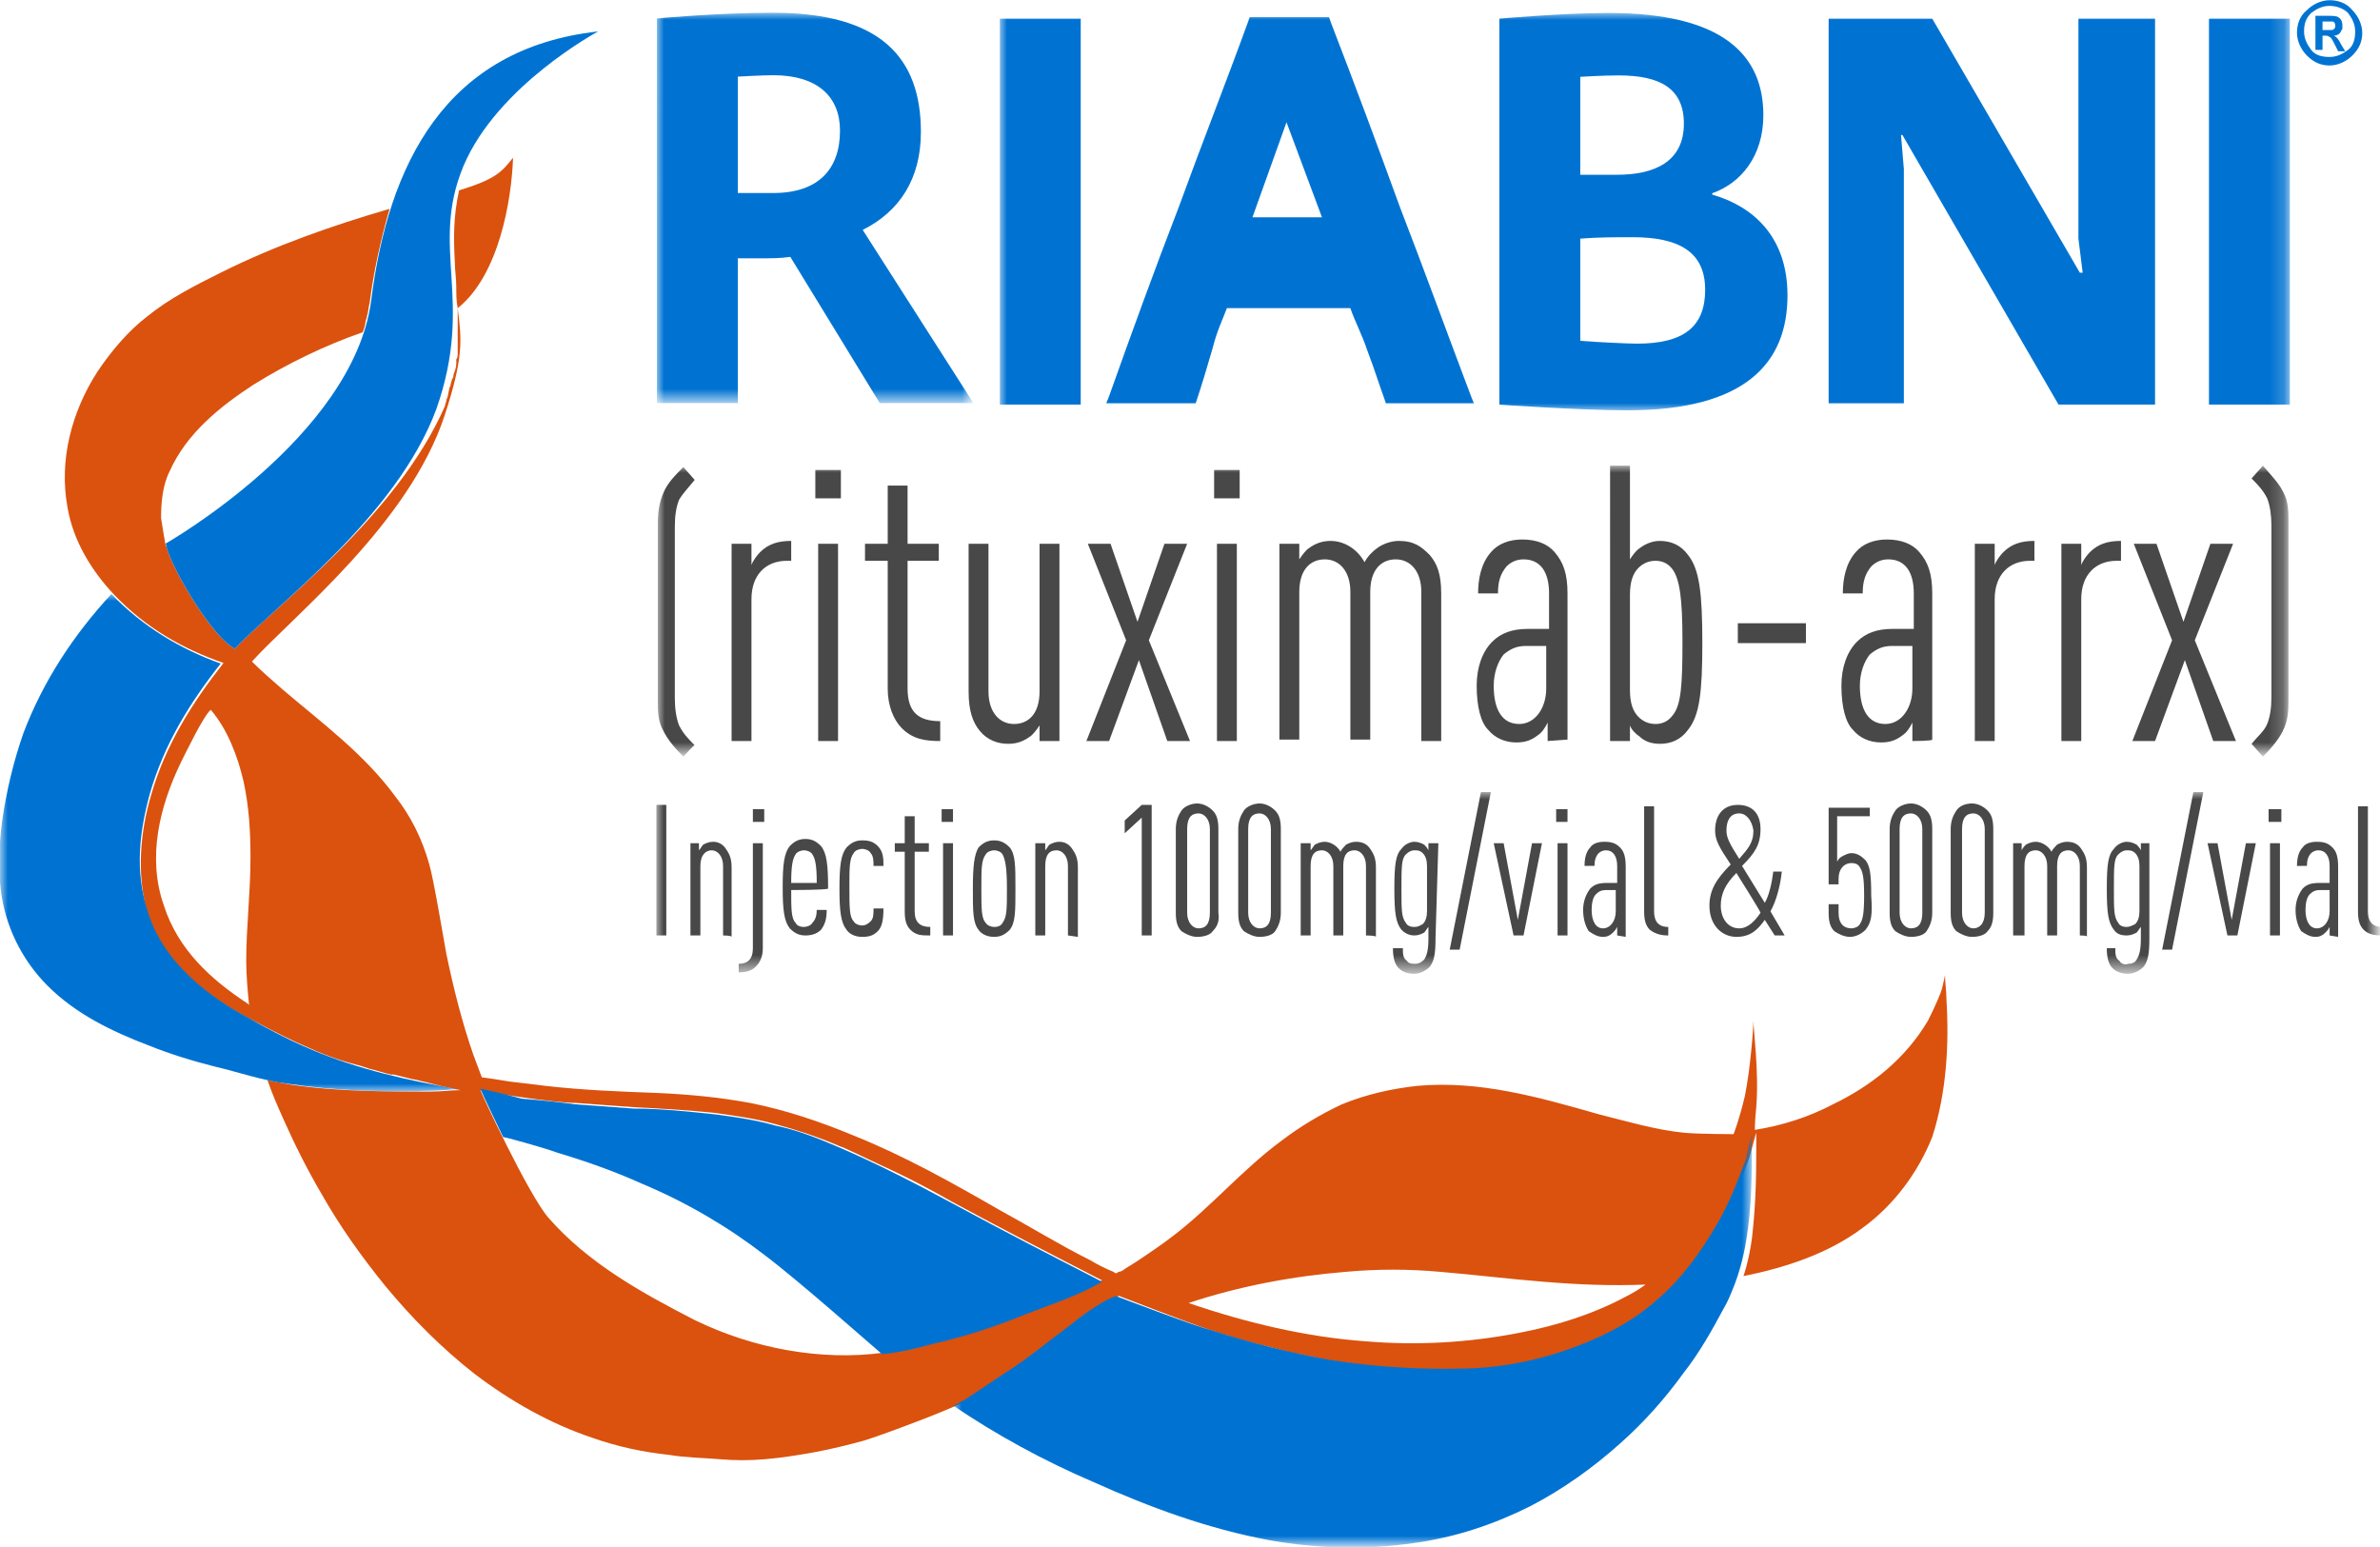
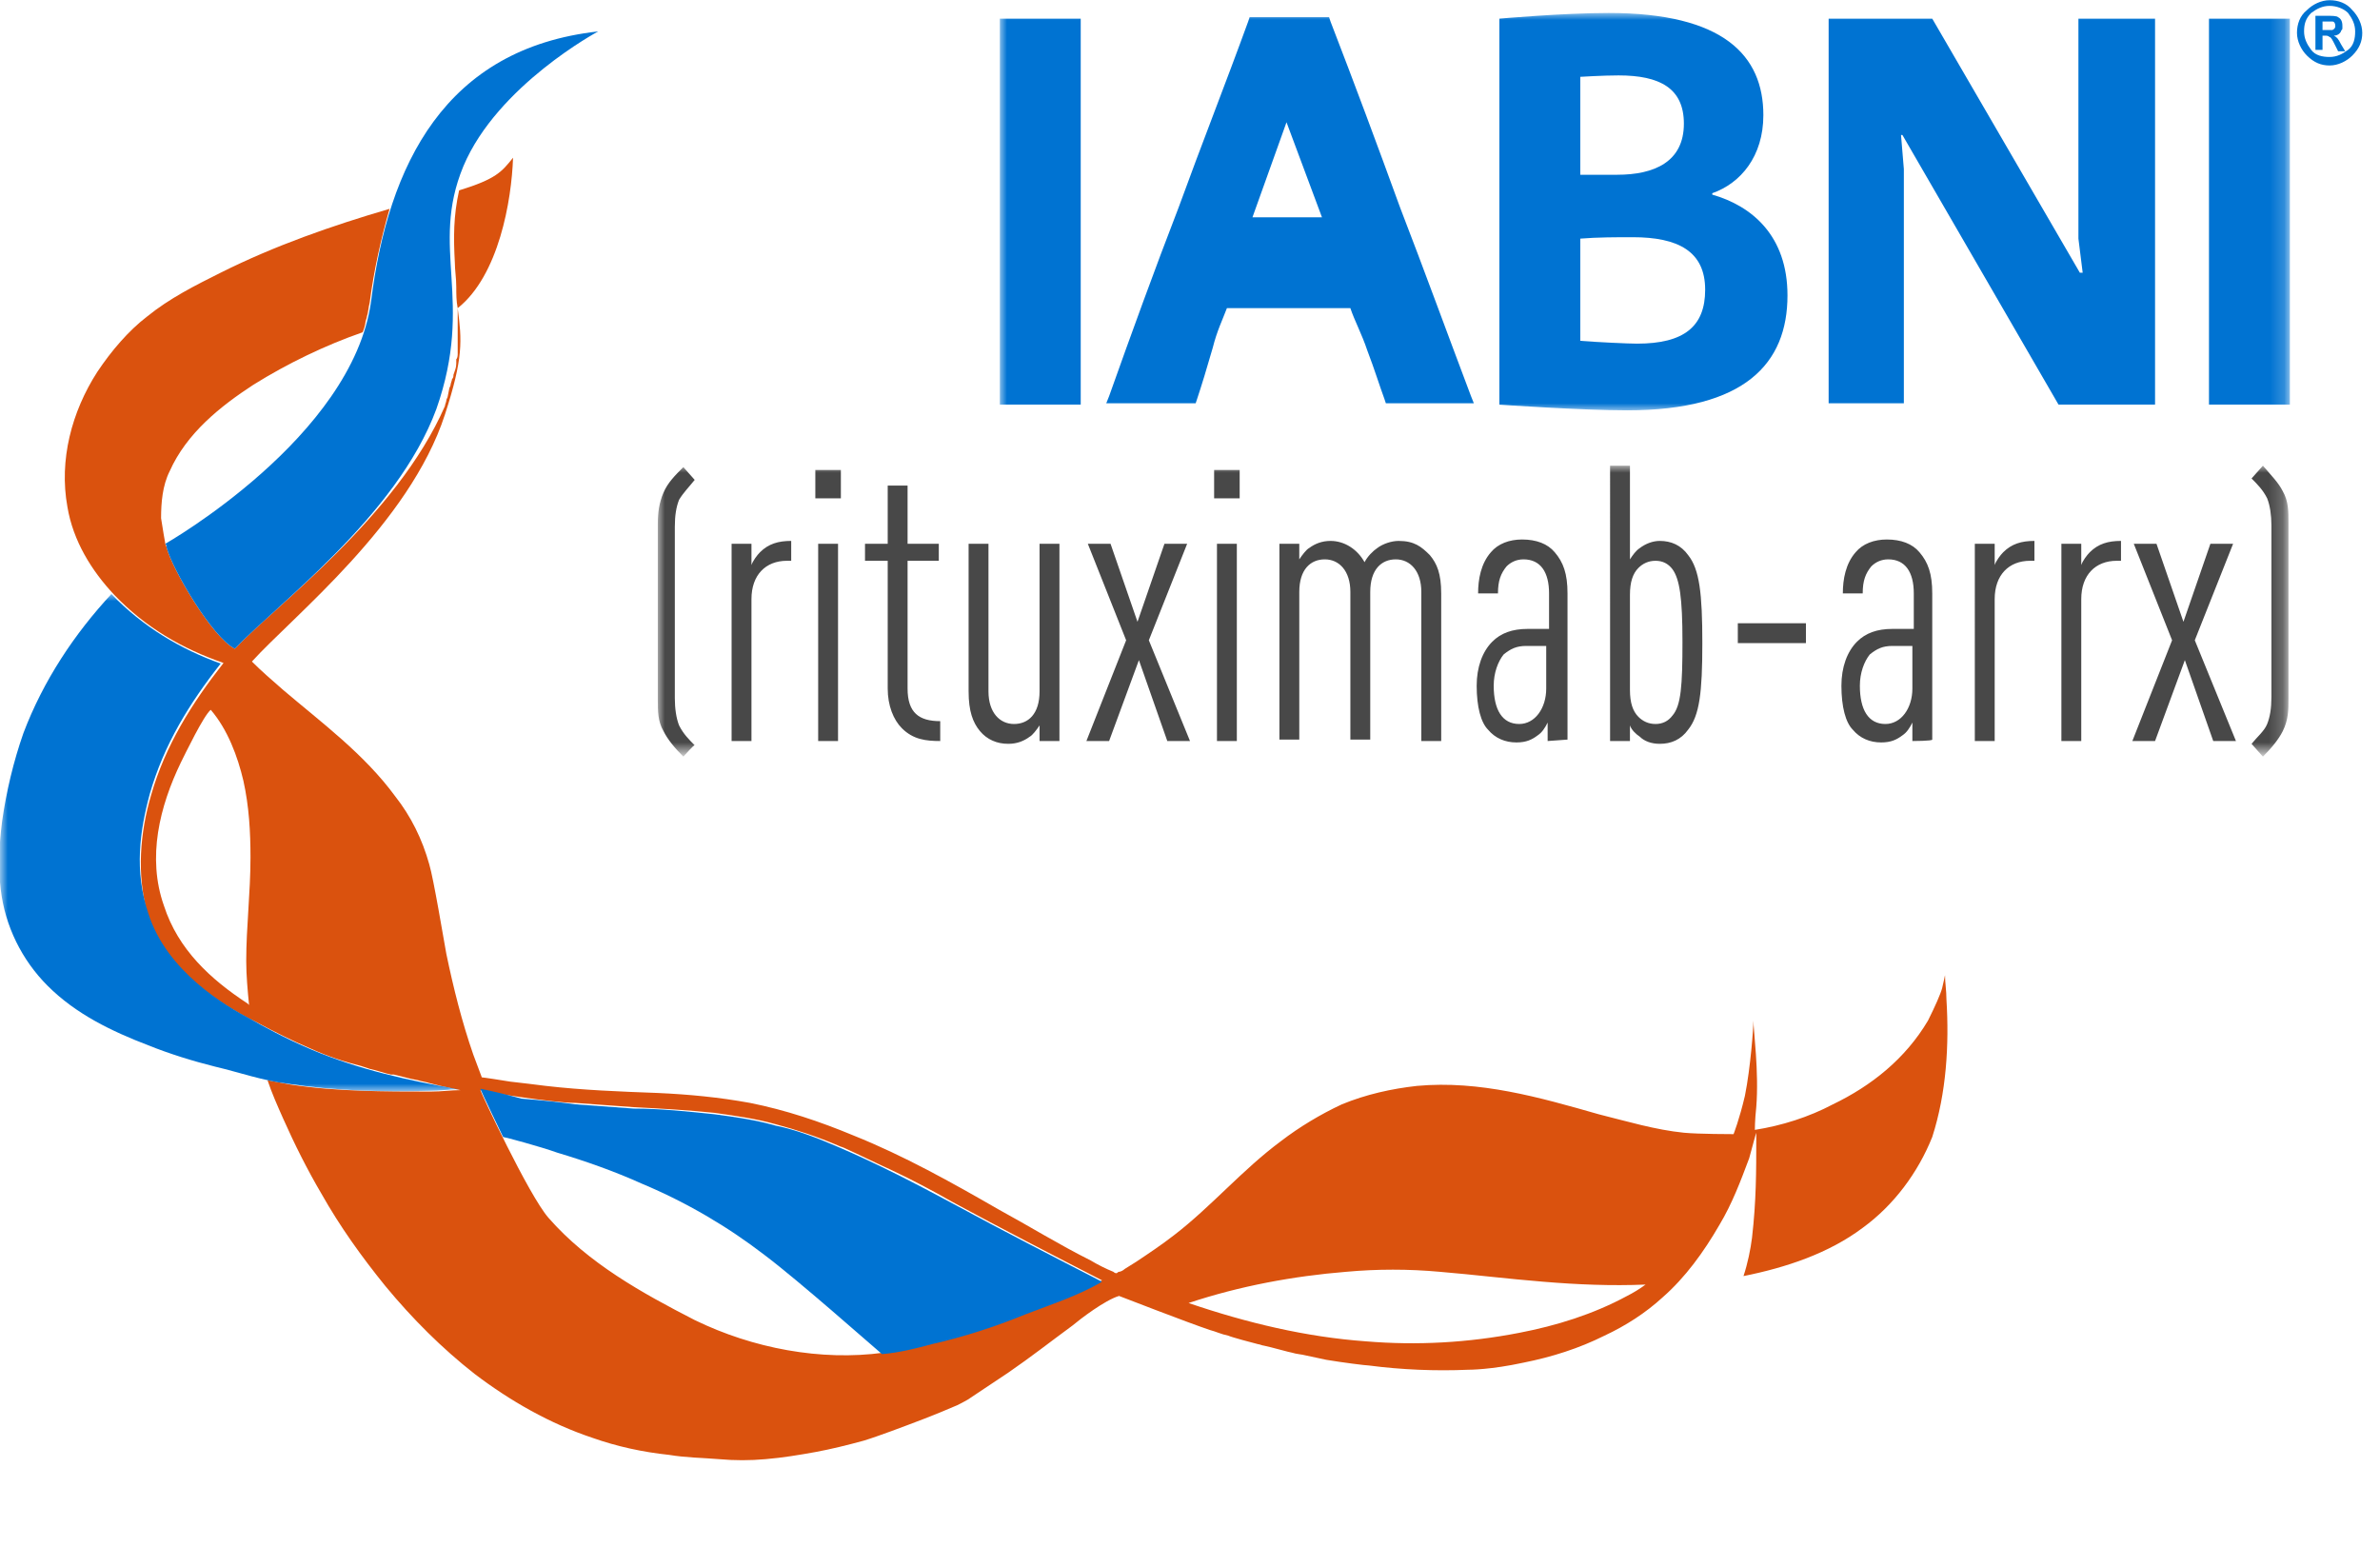
<svg xmlns="http://www.w3.org/2000/svg" version="1.1" id="Layer_1" x="0px" y="0px" viewBox="0 0 167.7 109" style="enable-background:new 0 0 167.7 109;" xml:space="preserve">
  <style type="text/css">
	.st0{fill-rule:evenodd;clip-rule:evenodd;fill:#DA520E;}
	.st1{filter:url(#Adobe_OpacityMaskFilter);}
	.st2{fill-rule:evenodd;clip-rule:evenodd;fill:#FFFFFF;}
	.st3{mask:url(#b_00000033346471998125439060000001641020967875285395_);fill-rule:evenodd;clip-rule:evenodd;fill:#0073D2;}
	.st4{filter:url(#Adobe_OpacityMaskFilter_00000008112155762105774130000009561441521676897670_);}
	.st5{mask:url(#d_00000090274220955659956140000008580386295988323750_);fill-rule:evenodd;clip-rule:evenodd;fill:#0073D2;}
	.st6{fill-rule:evenodd;clip-rule:evenodd;fill:#0073D2;}
	.st7{filter:url(#Adobe_OpacityMaskFilter_00000086663493647077988500000004318726967588129942_);}
	.st8{mask:url(#f_00000036215132972772652370000005581914914553928603_);fill-rule:evenodd;clip-rule:evenodd;fill:#0073D2;}
	.st9{filter:url(#Adobe_OpacityMaskFilter_00000142897006848654743470000010202906107544636082_);}
	.st10{mask:url(#h_00000001656798431070313890000000895521910632862608_);fill-rule:evenodd;clip-rule:evenodd;fill:#0073D2;}
	.st11{filter:url(#Adobe_OpacityMaskFilter_00000057128312604232203500000011010991085412749476_);}
	.st12{mask:url(#h_00000146465690331510949400000004386117064797417112_);fill-rule:evenodd;clip-rule:evenodd;fill:#484848;}
	.st13{filter:url(#Adobe_OpacityMaskFilter_00000119825942275824115150000015976433180282377890_);}
	.st14{mask:url(#h_00000180350742157621808200000013837396435626524548_);fill-rule:evenodd;clip-rule:evenodd;fill:#484848;}
	.st15{fill:#0073D2;}
</style>
  <g transform="translate(5.85 3.714)">
    <path class="st0" d="M131.3,66.7c0-0.6-0.1-1.2-0.1-1.7c0,0-0.1,0.5-0.2,0.9c-0.1,0.4-0.5,1.3-1,2.3c-1.6,2.7-4,4.6-6.7,5.9   c-1.7,0.9-3.6,1.5-5.5,1.8c0,0,0-0.7,0.1-1.6c0.2-2.5-0.2-5.4-0.2-6.1c0,0.5-0.2,3.3-0.6,5.3c-0.4,1.7-0.8,2.7-0.8,2.7   c0,0-2.5,0-3.5-0.1c-2-0.2-4-0.8-6-1.3c-4.2-1.2-8.4-2.4-12.8-2c-1.8,0.2-3.6,0.6-5.3,1.3c-1.5,0.7-3,1.6-4.3,2.6   c-2.7,2-4.9,4.6-7.5,6.6c-0.9,0.7-1.8,1.3-2.7,1.9c-0.3,0.2-0.5,0.3-0.8,0.5c-0.1,0.1-0.3,0.2-0.4,0.2c-0.1,0-0.1,0.1-0.2,0.1   c-0.1,0-0.2-0.1-0.2-0.1c-0.5-0.2-1.1-0.5-1.6-0.8c-2.2-1.1-4.3-2.4-6.5-3.6c-3.3-1.9-6.7-3.8-10.2-5.2c-2.4-1-4.8-1.8-7.3-2.3   c-2.2-0.4-4.3-0.6-6.5-0.7c-2.7-0.1-5.3-0.2-7.9-0.5c-0.8-0.1-1.6-0.2-2.5-0.3c-0.6-0.1-1.9-0.3-2-0.3c-0.2-0.5-0.4-1.1-0.6-1.6   c-0.8-2.3-1.4-4.7-1.9-7.1c-0.2-1.1-0.9-5.3-1.2-6.3c-0.5-1.8-1.3-3.4-2.4-4.8c-2.2-3-5.2-5.2-7.9-7.5c-0.8-0.7-1.5-1.3-2.2-2   c2.9-3.2,11.1-9.7,13.6-17.4c1.3-4,1.2-5.2,0.9-7.5c2.9-2.3,3.8-7.6,3.9-10.6c-0.8,1-1.2,1.5-3.8,2.3l0,0c-0.4,1.8-0.4,3.3-0.3,5.1   c0,0.5,0.1,1.1,0.1,1.7c0,0.5,0,1,0.1,1.5v0.6l0,0c0,0,0,0.1,0,0.1c0,0.1,0,0.2,0,0.3c0,0.2,0,0.3,0,0.5c0,0.1,0,0.2,0,0.4   c0,0.1,0,0.2,0,0.3l0,0.3c0,0.1,0,0.2,0,0.4c0,0.1,0,0.2,0,0.3c0,0.1,0,0.3-0.1,0.4l0,0.3c0,0.3-0.1,0.5-0.2,0.8   c0,0.1,0,0.2-0.1,0.3c0,0.1-0.1,0.3-0.1,0.4c0,0.1-0.1,0.2-0.1,0.3l-0.1,0.5c0,0.1-0.1,0.2-0.1,0.3c0,0.1-0.1,0.3-0.1,0.4   C22.1,32.7,13.5,39,10.7,42l0,0c-1.6-0.8-4.4-5.6-4.8-7.1c0-0.1-0.1-0.2-0.1-0.3c0,0-0.2-1.1-0.3-1.8c0-1.1,0.1-2.3,0.6-3.3   c1.2-2.7,3.6-4.6,5.9-6.1c2.4-1.5,5.1-2.8,7.7-3.7c0.1-0.2,0.2-0.6,0.2-0.7c0-0.1,0.1-0.3,0.1-0.4c0.1-0.3,0.1-0.6,0.2-1   c0.3-2.3,0.8-4.5,1.4-6.6v0c-4.1,1.2-8.1,2.6-11.9,4.5c-1.8,0.9-3.6,1.8-5.2,3.1C3.2,19.6,2,21,1,22.5c-1.8,2.8-2.7,6.2-2.1,9.5   c0.4,2.4,1.7,4.5,3.3,6.2c2.2,2.3,4.8,3.8,7.7,4.8c0,0,0,0,0,0l0,0c-2.2,2.8-4.1,5.8-5.1,9.3C4,55,3.8,57.9,4.5,60.5   c1,3.5,4.1,5.9,7.1,7.5l0.6,0.3c1.3,0.7,2.5,1.3,3.9,1.9c1.1,0.5,2.3,0.9,3.5,1.2l0.6,0.2c0.5,0.1,1,0.3,1.5,0.4l0.2,0   c0.4,0.1,0.8,0.2,1.2,0.3l0.5,0.1c0.3,0.1,0.5,0.1,0.8,0.2l0.8,0.2c0.5,0.1,0.9,0.2,1.4,0.3c-0.7,0-1.3,0.1-2.1,0.1   c-3.2,0-6.7,0-9.9-0.5c-0.5-0.1-1.1-0.2-1.6-0.3c0.3,0.9,0.7,1.8,1.1,2.7c0.8,1.8,1.7,3.6,2.7,5.3c1.3,2.3,2.8,4.4,4.5,6.5   c1.9,2.3,4,4.4,6.3,6.2c2.5,1.9,5.3,3.5,8.3,4.5c1.7,0.6,3.5,1,5.4,1.2c1.2,0.2,2.3,0.2,3.5,0.3c1.1,0.1,2.2,0.1,3.3,0   c1.2-0.1,2.4-0.3,3.5-0.5c1.1-0.2,2.3-0.5,3.4-0.8c1-0.3,3.1-1.1,3.1-1.1s1.9-0.7,3.5-1.4c0,0,0.8-0.4,0.9-0.5   c0.3-0.2,2.1-1.4,2.7-1.8c1.6-1.1,3-2.2,4.5-3.3c0.6-0.5,2.3-1.8,3.3-2.1c0,0,4.9,1.9,6.4,2.4c0.4,0.1,0.8,0.3,1.3,0.4   c0.2,0.1,1.7,0.5,2.1,0.6c0.1,0,0.3,0.1,0.4,0.1c0.5,0.1,1.9,0.5,2,0.5c0.3,0.1,0.6,0.1,1,0.2c0.5,0.1,0.9,0.2,1.4,0.3   c1.2,0.2,2.8,0.4,3,0.4c2.3,0.3,4.7,0.4,7,0.3c0.1,0,1.6,0,3.9-0.5c2-0.4,3.9-1,5.7-1.9c1.5-0.7,2.9-1.6,4.1-2.7   c1.6-1.4,2.9-3.2,4-5.1c0.9-1.5,1.5-3.1,2.1-4.7l0.3-1.1c0.1-0.4,0.2-0.7,0.2-0.7c0,0.1,0,0.3,0,0.4c0,2.3,0,4.4-0.3,7   c-0.1,0.8-0.3,1.8-0.6,2.7c3-0.6,6-1.6,8.4-3.4c2.2-1.6,3.9-3.9,4.9-6.4C131.3,73.3,131.5,69.9,131.3,66.7 M11.5,64   c0,1,0.1,2.1,0.2,3.1L11.6,67c-2.6-1.7-4.9-3.8-5.9-6.9C4.5,56.7,5.4,53.1,6.9,50c0.3-0.6,1.6-3.3,2.1-3.7c1.2,1.4,1.9,3.3,2.3,5   c0.4,1.8,0.5,3.6,0.5,5.4C11.8,59.2,11.5,61.6,11.5,64 M66.4,88.8c-2.1,0.9-4.3,1.6-6.5,2.1c-1.2,0.2-2.4,0.6-3.5,0.7c0,0,0,0,0,0   c-4.4,0.6-9.2-0.3-13.3-2.3c-3.7-1.9-7.5-4-10.3-7.2c-1.4-1.6-4.8-8.9-4.8-9c0,0,1.4,0.3,2.9,0.5c1.4,0.2,3,0.4,3.8,0.4   c1.4,0.1,2.8,0.2,4.1,0.3c1.9,0.1,3.8,0.2,5.7,0.4c1.4,0.2,2.9,0.4,4.3,0.8c1.5,0.4,3,0.9,4.4,1.5c0.2,0.1,0.3,0.1,0.5,0.2   c1.1,0.5,2.1,1,3.2,1.5c1.5,0.7,3,1.5,4.4,2.3c3.5,1.9,7,3.7,10.5,5.5C70.4,87.4,68.2,88.1,66.4,88.8 M108.8,87.6   C108.8,87.6,108.8,87.6,108.8,87.6c-2.4,1.3-5,2.1-7.6,2.6c-3.6,0.7-7.2,0.9-10.8,0.6c-4.2-0.3-8.4-1.3-12.5-2.7   c3.6-1.2,7.4-1.9,11.1-2.2c2.2-0.2,4.4-0.2,6.6,0c2.4,0.2,4.8,0.5,7.3,0.7c2.4,0.2,4.8,0.3,7.2,0.2   C109.7,87.1,109.2,87.4,108.8,87.6" />
    <g transform="translate(66.789 79.311)">
      <defs>
        <filter id="Adobe_OpacityMaskFilter" filterUnits="userSpaceOnUse" x="-5.4" y="-3.3" width="56.4" height="29.3">
          <feColorMatrix type="matrix" values="1 0 0 0 0  0 1 0 0 0  0 0 1 0 0  0 0 0 1 0" />
        </filter>
      </defs>
      <mask maskUnits="userSpaceOnUse" x="-5.4" y="-3.3" width="56.4" height="29.3" id="b_00000033346471998125439060000001641020967875285395_">
        <g class="st1">
-           <path id="a_00000075872507587873287340000017392706452096019391_" class="st2" d="M-5.4-3.3h56.4V26H-5.4V-3.3z" />
-         </g>
+           </g>
      </mask>
      <path class="st3" d="M50.4-1.4c-0.6,1.6-1.2,3.2-2.1,4.7c-1.1,1.9-2.4,3.7-4,5.1c-1.2,1.1-2.6,2-4.1,2.7c-3,1.4-6.2,2.2-9.4,2.3    c-3.3,0.1-6.5-0.1-9.7-0.6c-2.8-0.5-5.6-1.2-8.4-2.1C11.5,10.4,6,8.3,6,8.3c-1,0.3-2.7,1.6-3.3,2.1c-1.5,1.1-2.9,2.3-4.5,3.3    c-0.6,0.4-2.4,1.6-2.7,1.8c-0.1,0.1-0.4,0.2-0.7,0.4l-0.3,0.1c3.1,2.1,6.4,3.9,9.9,5.4c4,1.8,8.1,3.3,12.4,4.1    c3.4,0.6,6.8,0.7,10.2,0.2c2.9-0.4,5.6-1.3,8.2-2.6c2.3-1.2,4.4-2.7,6.3-4.4c1.7-1.5,3.2-3.2,4.5-5c1.1-1.4,2-3,2.8-4.5    c0.3-0.5,0.5-1,0.7-1.5c0.4-1,0.7-2.1,0.9-3.3c0.4-2.4,0.4-4.7,0.4-7.1c0-0.1,0-0.3,0-0.4c0,0-0.1,0.4-0.2,0.7L50.4-1.4L50.4-1.4z    " />
    </g>
    <g transform="translate(0 41.242)">
      <defs>
        <filter id="Adobe_OpacityMaskFilter_00000115512128596277961980000009004755651407875252_" filterUnits="userSpaceOnUse" x="-5.8" y="-3.1" width="32.4" height="35">
          <feColorMatrix type="matrix" values="1 0 0 0 0  0 1 0 0 0  0 0 1 0 0  0 0 0 1 0" />
        </filter>
      </defs>
      <mask maskUnits="userSpaceOnUse" x="-5.8" y="-3.1" width="32.4" height="35" id="d_00000090274220955659956140000008580386295988323750_">
        <g style="filter:url(#Adobe_OpacityMaskFilter_00000115512128596277961980000009004755651407875252_);">
          <path id="c_00000031173324046196426830000001808089411923382940_" class="st2" d="M-5.9-3.1h32.4v35H-5.9V-3.1z" />
        </g>
      </mask>
      <path class="st5" d="M11.9,26.9c0.7,0.4,2.3,1.3,4.2,2.1c3.3,1.4,6.9,2.2,10.4,2.8c-0.7,0-1.4,0.1-2.1,0.1c-3.3,0.1-6.7,0-10-0.5    c-1.7-0.2-3.4-0.8-5.1-1.2c-1.6-0.4-3.2-0.9-4.7-1.5c-2.6-1-5.1-2.2-7.1-4.2c-1.8-1.8-3-4.2-3.3-6.8c-0.2-1.6-0.1-3.2,0.1-4.8    c0.3-2.1,0.8-4.2,1.5-6.2C-2.8,3-0.6-0.3,2-3.1c2.2,2.3,4.9,3.9,7.7,4.9c-2.2,2.8-4,5.7-5,9.2c-0.7,2.6-1.1,5.4-0.1,8.4    C5.9,23.5,10,25.9,11.9,26.9" />
    </g>
    <path class="st6" d="M29.6,76.4c0.1,0,2.7,0.7,3.8,1.1c2,0.6,4,1.3,6,2.2c3.1,1.3,6,3,8.6,5c2.4,1.8,7.7,6.5,8.3,7   c1.2-0.1,2.4-0.4,3.5-0.7c2.2-0.5,4.4-1.2,6.6-2.1c1.8-0.7,3.7-1.3,5.4-2.3c-3.5-1.8-7-3.6-10.5-5.5c-2.6-1.4-5.3-2.8-8.1-4   c-1.4-0.6-2.9-1.2-4.4-1.5c-1.4-0.4-2.8-0.6-4.3-0.8c-1.9-0.2-3.8-0.4-5.7-0.4c-1.4-0.1-2.8-0.2-4.1-0.3c-0.7-0.1-2.4-0.3-3.8-0.4   C29.5,73.3,28,73,28,73C28,73.1,29.6,76.4,29.6,76.4 M36.3-1.5c0,0-7.1,3.8-9.5,9.5c-2.4,5.8,0.8,9.4-1.9,17.1   C22.1,32.7,13.5,39,10.7,42c-1.6-0.8-4.4-5.6-4.8-7.1c0-0.2-0.1-0.3-0.1-0.3c0,0,13.2-7.5,14.5-17.1C21.5,7.9,25.5-0.3,36.3-1.5" />
    <g transform="translate(46.238 .086)">
      <defs>
        <filter id="Adobe_OpacityMaskFilter_00000101071582400254609130000009205822503795149699_" filterUnits="userSpaceOnUse" x="-5.8" y="-2.9" width="22.4" height="27.6">
          <feColorMatrix type="matrix" values="1 0 0 0 0  0 1 0 0 0  0 0 1 0 0  0 0 0 1 0" />
        </filter>
      </defs>
      <mask maskUnits="userSpaceOnUse" x="-5.8" y="-2.9" width="22.4" height="27.6" id="f_00000036215132972772652370000005581914914553928603_">
        <g style="filter:url(#Adobe_OpacityMaskFilter_00000101071582400254609130000009205822503795149699_);">
          <path id="e_00000097501456642235493730000002925470213170144447_" class="st2" d="M-5.8-2.9h22.4v27.6H-5.8V-2.9z" />
        </g>
      </mask>
-       <path class="st8" d="M-0.1,9.8h2.5c3.2,0,4.7-1.7,4.7-4.4c0-2.4-1.6-3.9-4.7-3.9c-0.8,0-2.5,0.1-2.5,0.1S-0.1,9.8-0.1,9.8z     M-5.8-2.5c0,0,4.2-0.4,8.2-0.4c7.5,0,10.4,3.1,10.4,8.4c0,3.3-1.5,5.6-4.1,6.9l7.8,12.2H9.9L3.6,14.3c-0.7,0.1-1.3,0.1-2,0.1    h-1.7v10.2h-5.7L-5.8-2.5L-5.8-2.5z" />
    </g>
    <defs>
      <filter id="Adobe_OpacityMaskFilter_00000165194370142443740860000005117283307542804621_" filterUnits="userSpaceOnUse" x="64.6" y="-2.8" width="90.9" height="28">
        <feColorMatrix type="matrix" values="1 0 0 0 0  0 1 0 0 0  0 0 1 0 0  0 0 0 1 0" />
      </filter>
    </defs>
    <mask maskUnits="userSpaceOnUse" x="64.6" y="-2.8" width="90.9" height="28" id="h_00000001656798431070313890000000895521910632862608_">
      <g style="filter:url(#Adobe_OpacityMaskFilter_00000165194370142443740860000005117283307542804621_);">
        <path id="g_00000161621648903952963120000000122264042452927896_" class="st2" d="M-5.9,105.3H163V-2.8H-5.9V105.3z" />
      </g>
    </mask>
    <path class="st10" d="M64.6,24.8h5.7V-2.4h-5.7V24.8z M105.5,20.3c1.2,0.1,3.4,0.2,4,0.2c3.3,0,4.8-1.2,4.8-3.8   c0-2.7-1.9-3.7-5.1-3.7c-1.1,0-2.5,0-3.7,0.1V20.3z M105.5,8.6c0.9,0,1.7,0,2.6,0c2.6,0,4.7-0.9,4.7-3.6c0-2.5-1.7-3.4-4.6-3.4   c-1.1,0-2.7,0.1-2.7,0.1S105.5,8.6,105.5,8.6z M99.8-2.4c0,0,4.5-0.4,7.7-0.4c8.1,0,10.9,3,10.9,7.2c0,2.9-1.6,4.8-3.6,5.5V10   c2.8,0.8,5.3,2.9,5.3,7.1c0,4.8-3,8.1-11.3,8.1c-3.2,0-9-0.4-9-0.4S99.8-2.4,99.8-2.4z M130.3-2.4l10.4,17.9h0.2l-0.3-2.4V-2.4h5.4   v27.2h-6.8L128.2,5.8h-0.1l0.2,2.4v16.5H123V-2.4H130.3z M149.8,24.8h5.7V-2.4h-5.7V24.8z M87.3,11.6h-4.9l2.4-6.7L87.3,11.6   L87.3,11.6z M97.8,24.2c-1.7-4.5-3.3-8.9-5-13.3c-1.6-4.4-3.2-8.7-4.9-13.1l-0.1-0.3h-5.6l-0.1,0.3c-1.6,4.4-3.3,8.7-4.9,13.1   c-1.7,4.4-3.3,8.8-4.9,13.3l-0.2,0.5h6.3l0.1-0.3c0.3-0.9,0.7-2.2,1.1-3.6c0.3-1.2,0.7-2,1-2.8h8.7c0.3,0.9,0.8,1.8,1.2,3   c0.5,1.3,0.9,2.6,1.2,3.4l0.1,0.3H98L97.8,24.2L97.8,24.2z" />
    <defs>
      <filter id="Adobe_OpacityMaskFilter_00000062152296906237206220000012739733842385374141_" filterUnits="userSpaceOnUse" x="40.5" y="29.1" width="114.9" height="20.5">
        <feColorMatrix type="matrix" values="1 0 0 0 0  0 1 0 0 0  0 0 1 0 0  0 0 0 1 0" />
      </filter>
    </defs>
    <mask maskUnits="userSpaceOnUse" x="40.5" y="29.1" width="114.9" height="20.5" id="h_00000146465690331510949400000004386117064797417112_">
      <g style="filter:url(#Adobe_OpacityMaskFilter_00000062152296906237206220000012739733842385374141_);">
        <path id="g_00000088835575895382928220000007919743117420663219_" class="st2" d="M-5.9,105.3H163V-2.8H-5.9V105.3z" />
      </g>
    </mask>
    <path class="st12" d="M42.3,49.6c-0.6-0.6-1.1-1.2-1.4-1.8c-0.4-0.7-0.4-1.4-0.4-2.2V33.2c0-0.8,0.1-1.5,0.4-2.2   c0.3-0.7,0.8-1.2,1.4-1.8l0.8,0.9c-0.4,0.5-0.8,0.9-1.1,1.4c-0.2,0.5-0.3,1.1-0.3,1.9v12.1c0,0.7,0.1,1.4,0.3,1.9   c0.3,0.6,0.7,1,1.1,1.4C43.1,48.7,42.3,49.6,42.3,49.6z M49.6,35.8c-1.5,0-2.5,1-2.5,2.7v10h-1.4V34.6h1.4v1.5   c0.1-0.3,0.4-0.7,0.6-0.9c0.6-0.6,1.3-0.8,2.2-0.8v1.4C49.9,35.8,49.6,35.8,49.6,35.8z M51.8,48.5h1.4V34.6h-1.4L51.8,48.5   L51.8,48.5z M51.6,31.4h1.8v-2h-1.8L51.6,31.4L51.6,31.4z M57.7,47.6c-0.6-0.6-1-1.6-1-2.8v-9h-1.6v-1.2h1.6v-4.1h1.4v4.1h2.2v1.2   h-2.2v9c0,1.7,0.8,2.3,2.3,2.3v1.4C59.4,48.5,58.5,48.4,57.7,47.6 M67.4,48.5v-1.1c-0.2,0.3-0.5,0.7-0.7,0.8   c-0.4,0.3-0.9,0.5-1.5,0.5c-0.8,0-1.5-0.3-2-0.9c-0.5-0.6-0.8-1.4-0.8-2.8V34.6h1.4V45c0,1.5,0.8,2.3,1.8,2.3c1,0,1.8-0.7,1.8-2.3   V34.6h1.4v13.9C68.7,48.5,67.4,48.5,67.4,48.5z M76.4,48.5l-2-5.7l-2.1,5.7h-1.6l2.8-7.1l-2.7-6.8h1.6l1.9,5.5l1.9-5.5h1.6   l-2.7,6.8l2.9,7.1L76.4,48.5z M79.9,48.5h1.4V34.6h-1.4C79.9,34.6,79.9,48.5,79.9,48.5z M79.7,31.4h1.8v-2h-1.8V31.4z M94.3,48.5   V38c0-1.5-0.8-2.3-1.8-2.3c-1,0-1.8,0.7-1.8,2.3v10.4h-1.4V38c0-1.5-0.8-2.3-1.8-2.3s-1.8,0.7-1.8,2.3v10.4h-1.4V34.6h1.4v1.1   c0.2-0.3,0.5-0.7,0.7-0.8c0.4-0.3,0.9-0.5,1.5-0.5c1,0,1.9,0.6,2.4,1.5c0.2-0.4,0.6-0.8,0.9-1c0.4-0.3,1-0.5,1.5-0.5   c1.1,0,1.6,0.4,2.2,1c0.5,0.6,0.8,1.3,0.8,2.7v10.4H94.3z M103.1,41.8h-1.4c-0.7,0-1.1,0.2-1.6,0.6c-0.4,0.5-0.7,1.3-0.7,2.2   c0,1.7,0.6,2.7,1.8,2.7c1.1,0,1.9-1.1,1.9-2.5C103.1,44.8,103.1,41.8,103.1,41.8z M103.2,48.5v-1.3c-0.2,0.4-0.4,0.7-0.7,0.9   c-0.4,0.3-0.8,0.5-1.5,0.5c-0.8,0-1.5-0.3-2-0.9c-0.5-0.5-0.8-1.6-0.8-3.1c0-1.3,0.4-2.4,1.1-3.1c0.6-0.6,1.4-0.9,2.5-0.9h1.5v-2.5   c0-1.5-0.6-2.4-1.8-2.4c-0.5,0-0.9,0.2-1.2,0.5c-0.4,0.5-0.6,1-0.6,1.9h-1.4c0-1,0.2-2.1,0.9-2.9c0.5-0.6,1.3-0.9,2.2-0.9   c1,0,1.8,0.3,2.3,0.9c0.6,0.7,0.9,1.5,0.9,2.9v10.3L103.2,48.5L103.2,48.5z M112,36.4c-0.3-0.4-0.7-0.6-1.2-0.6   c-0.5,0-0.9,0.2-1.2,0.5c-0.4,0.4-0.6,1-0.6,1.9v6.7c0,0.9,0.2,1.5,0.6,1.9c0.3,0.3,0.7,0.5,1.2,0.5c0.5,0,0.9-0.2,1.2-0.6   c0.6-0.7,0.7-2.1,0.7-5.2S112.5,37.1,112,36.4 M113.1,47.7c-0.5,0.7-1.2,1-2,1c-0.6,0-1.1-0.2-1.4-0.5c-0.3-0.2-0.6-0.5-0.7-0.8   v1.1h-1.4V29.1h1.4v6.6c0.2-0.3,0.4-0.6,0.7-0.8c0.4-0.3,0.9-0.5,1.4-0.5c0.8,0,1.5,0.3,2,1c0.8,1,1,2.7,1,6.2   S113.9,46.7,113.1,47.7 M116.6,41.6h4.8v-1.4h-4.8L116.6,41.6z M128.9,41.8h-1.4c-0.7,0-1.1,0.2-1.6,0.6c-0.4,0.5-0.7,1.3-0.7,2.2   c0,1.7,0.6,2.7,1.8,2.7c1.1,0,1.9-1.1,1.9-2.5V41.8z M128.9,48.5v-1.3c-0.2,0.4-0.4,0.7-0.7,0.9c-0.4,0.3-0.8,0.5-1.5,0.5   c-0.8,0-1.5-0.3-2-0.9c-0.5-0.5-0.8-1.6-0.8-3.1c0-1.3,0.4-2.4,1.1-3.1c0.6-0.6,1.4-0.9,2.5-0.9h1.5v-2.5c0-1.5-0.6-2.4-1.8-2.4   c-0.5,0-0.9,0.2-1.2,0.5c-0.4,0.5-0.6,1-0.6,1.9H124c0-1,0.2-2.1,0.9-2.9c0.5-0.6,1.3-0.9,2.2-0.9c1,0,1.8,0.3,2.3,0.9   c0.6,0.7,0.9,1.5,0.9,2.9v10.3C130.3,48.5,128.9,48.5,128.9,48.5z M137.2,35.8c-1.5,0-2.5,1-2.5,2.7v10h-1.4V34.6h1.4v1.5   c0.1-0.3,0.4-0.7,0.6-0.9c0.6-0.6,1.3-0.8,2.2-0.8v1.4H137.2z M143.3,35.8c-1.5,0-2.5,1-2.5,2.7v10h-1.4V34.6h1.4v1.5   c0.1-0.3,0.4-0.7,0.6-0.9c0.6-0.6,1.3-0.8,2.2-0.8v1.4H143.3z M150.1,48.5l-2-5.7l-2.1,5.7h-1.6l2.8-7.1l-2.7-6.8h1.6l1.9,5.5   l1.9-5.5h1.6l-2.7,6.8l2.9,7.1H150.1z M155,47.8c-0.3,0.6-0.8,1.2-1.4,1.8l-0.8-0.9c0.4-0.5,0.9-0.9,1.1-1.4   c0.2-0.5,0.3-1.1,0.3-1.9V33.3c0-0.7-0.1-1.4-0.3-1.9c-0.3-0.6-0.7-1-1.1-1.4l0.8-0.9c0.6,0.7,1.1,1.2,1.4,1.8   c0.4,0.7,0.4,1.4,0.4,2.2v12.4C155.4,46.3,155.4,47,155,47.8" />
    <defs>
      <filter id="Adobe_OpacityMaskFilter_00000092448664918147619510000016071713215536995236_" filterUnits="userSpaceOnUse" x="40.4" y="52.1" width="121.4" height="12.7">
        <feColorMatrix type="matrix" values="1 0 0 0 0  0 1 0 0 0  0 0 1 0 0  0 0 0 1 0" />
      </filter>
    </defs>
    <mask maskUnits="userSpaceOnUse" x="40.4" y="52.1" width="121.4" height="12.7" id="h_00000180350742157621808200000013837396435626524548_">
      <g style="filter:url(#Adobe_OpacityMaskFilter_00000092448664918147619510000016071713215536995236_);">
-         <path id="g_00000143598835730366875380000012565641498401697173_" class="st2" d="M-5.9,105.3H163V-2.8H-5.9V105.3z" />
-       </g>
+         </g>
    </mask>
-     <path class="st14" d="M40.4,62.2h0.7v-9.2h-0.7V62.2z M45.1,62.2v-4.9c0-0.7-0.4-1.1-0.8-1.1s-0.8,0.3-0.8,1.1v4.9h-0.7v-6.5h0.6   v0.5c0.1-0.1,0.2-0.3,0.3-0.4c0.2-0.1,0.4-0.2,0.7-0.2c0.4,0,0.7,0.2,0.9,0.5c0.2,0.3,0.4,0.6,0.4,1.3v4.9   C45.7,62.2,45.1,62.2,45.1,62.2z M47.1,54.2H48v-0.9h-0.8V54.2z M47.4,64.4c-0.3,0.3-0.7,0.4-1.2,0.4v-0.6c0.6,0,1-0.3,1-1.1v-7.4   h0.7v7.4C47.9,63.7,47.7,64.1,47.4,64.4z M51.4,56.5c-0.1-0.2-0.4-0.3-0.6-0.3c-0.2,0-0.5,0.1-0.6,0.3c-0.2,0.3-0.3,0.8-0.3,2h1.8   C51.7,57.3,51.6,56.8,51.4,56.5z M49.9,59c0,1.3,0,2,0.3,2.3c0.1,0.2,0.3,0.3,0.6,0.3c0.2,0,0.5-0.1,0.6-0.3   c0.2-0.2,0.3-0.5,0.3-0.9h0.7c0,0.6-0.1,1-0.4,1.4c-0.3,0.3-0.7,0.4-1.1,0.4c-0.5,0-0.8-0.2-1.1-0.5c-0.4-0.5-0.5-1.3-0.5-2.9   c0-1.6,0.1-2.4,0.5-2.9c0.3-0.3,0.6-0.5,1.1-0.5c0.5,0,0.8,0.2,1.1,0.5c0.4,0.5,0.5,1.3,0.5,3C52.3,59,49.9,59,49.9,59z M56,61.9   c-0.3,0.3-0.6,0.4-1.1,0.4c-0.5,0-0.9-0.2-1.1-0.5c-0.4-0.5-0.5-1.3-0.5-2.9s0.1-2.4,0.5-2.9c0.3-0.3,0.6-0.5,1.1-0.5   c0.5,0,0.8,0.1,1.1,0.4c0.4,0.4,0.4,0.9,0.4,1.4h-0.7c0-0.3,0-0.7-0.2-0.9c-0.1-0.2-0.4-0.3-0.6-0.3c-0.2,0-0.5,0.1-0.6,0.3   c-0.3,0.4-0.3,1-0.3,2.4c0,1.4,0,2.1,0.3,2.4c0.1,0.2,0.4,0.3,0.6,0.3c0.2,0,0.4-0.1,0.6-0.3c0.2-0.2,0.2-0.5,0.2-0.9h0.7   C56.4,61.1,56.3,61.6,56,61.9 M58.3,61.8c-0.3-0.3-0.4-0.7-0.4-1.3v-4.2h-0.7v-0.6h0.7v-1.9h0.7v1.9h1v0.6h-1v4.2   c0,0.8,0.4,1.1,1.1,1.1v0.6C59.1,62.2,58.7,62.2,58.3,61.8 M60.6,62.2h0.7v-6.5h-0.7V62.2L60.6,62.2z M60.5,54.2h0.8v-0.9h-0.8   V54.2z M64.8,56.5c-0.1-0.2-0.4-0.3-0.6-0.3c-0.2,0-0.5,0.1-0.6,0.3c-0.3,0.4-0.3,1-0.3,2.4s0,2.1,0.3,2.4c0.1,0.2,0.4,0.3,0.6,0.3   c0.3,0,0.5-0.1,0.6-0.3c0.3-0.4,0.3-1,0.3-2.4C65.1,57.5,65,56.9,64.8,56.5 M65.3,61.8c-0.3,0.3-0.6,0.5-1.1,0.5   c-0.5,0-0.9-0.2-1.1-0.5c-0.4-0.5-0.4-1.3-0.4-2.9s0.1-2.4,0.4-2.9c0.3-0.3,0.6-0.5,1.1-0.5c0.5,0,0.8,0.2,1.1,0.5   c0.4,0.5,0.4,1.3,0.4,2.9S65.7,61.3,65.3,61.8 M69.4,62.2v-4.9c0-0.7-0.4-1.1-0.8-1.1c-0.5,0-0.8,0.3-0.8,1.1v4.9h-0.7v-6.5h0.7   v0.5c0.1-0.1,0.2-0.3,0.3-0.4c0.2-0.1,0.4-0.2,0.7-0.2c0.4,0,0.7,0.2,0.9,0.5c0.2,0.3,0.4,0.6,0.4,1.3v4.9L69.4,62.2L69.4,62.2z    M74.6,62.2v-8.3L73.4,55v-0.9l1.2-1.1h0.7v9.2H74.6z M79.4,54.7c0-0.7-0.4-1.1-0.8-1.1c-0.5,0-0.8,0.3-0.8,1.1v5.9   c0,0.7,0.4,1.1,0.8,1.1c0.5,0,0.8-0.3,0.8-1.1L79.4,54.7L79.4,54.7z M79.6,61.9c-0.2,0.3-0.7,0.4-1.1,0.4c-0.4,0-0.8-0.2-1.1-0.4   c-0.3-0.3-0.4-0.7-0.4-1.3v-5.9c0-0.6,0.2-1,0.4-1.3c0.2-0.3,0.7-0.5,1.1-0.5c0.4,0,0.8,0.2,1.1,0.5c0.3,0.3,0.4,0.7,0.4,1.3v5.9   C80.1,61.2,79.9,61.6,79.6,61.9L79.6,61.9z M83.7,54.7c0-0.7-0.4-1.1-0.8-1.1c-0.5,0-0.8,0.3-0.8,1.1v5.9c0,0.7,0.4,1.1,0.8,1.1   c0.5,0,0.8-0.3,0.8-1.1V54.7L83.7,54.7z M84,61.9c-0.2,0.3-0.7,0.4-1.1,0.4c-0.4,0-0.8-0.2-1.1-0.4c-0.3-0.3-0.4-0.7-0.4-1.3v-5.9   c0-0.6,0.2-1,0.4-1.3c0.2-0.3,0.7-0.5,1.1-0.5c0.4,0,0.8,0.2,1.1,0.5c0.3,0.3,0.4,0.7,0.4,1.3v5.9C84.4,61.2,84.2,61.6,84,61.9   L84,61.9z M90.4,62.2v-4.9c0-0.7-0.4-1.1-0.8-1.1c-0.5,0-0.8,0.3-0.8,1.1v4.9h-0.7v-4.9c0-0.7-0.4-1.1-0.8-1.1   c-0.5,0-0.8,0.3-0.8,1.1v4.9h-0.7v-6.5h0.7v0.5c0.1-0.1,0.2-0.3,0.3-0.4c0.2-0.1,0.4-0.2,0.7-0.2c0.4,0,0.9,0.3,1.1,0.7   c0.1-0.2,0.3-0.4,0.4-0.5c0.2-0.1,0.4-0.2,0.7-0.2c0.5,0,0.8,0.2,1,0.5c0.2,0.3,0.4,0.6,0.4,1.3v4.9C91.1,62.2,90.4,62.2,90.4,62.2   z M94.7,57.3c0-0.4-0.1-0.7-0.3-0.9c-0.2-0.2-0.4-0.2-0.6-0.2c-0.2,0-0.4,0.1-0.6,0.3c-0.3,0.3-0.3,0.9-0.3,2.4s0,2,0.3,2.4   c0.1,0.2,0.3,0.3,0.6,0.3s0.4-0.1,0.6-0.2c0.2-0.2,0.3-0.5,0.3-0.9L94.7,57.3L94.7,57.3z M95.3,62.4c0,1.1-0.1,1.6-0.4,2   c-0.3,0.3-0.7,0.5-1.1,0.5c-0.4,0-0.8-0.1-1.1-0.4c-0.3-0.3-0.4-0.8-0.4-1.4h0.7c0,0.4,0,0.7,0.3,0.9c0.1,0.2,0.4,0.2,0.6,0.2   c0.2,0,0.4-0.1,0.6-0.3c0.2-0.3,0.3-0.7,0.3-1.5v-0.8c-0.1,0.1-0.2,0.3-0.3,0.4c-0.2,0.1-0.4,0.2-0.7,0.2c-0.4,0-0.7-0.2-0.9-0.4   c-0.4-0.5-0.5-1.2-0.5-2.9c0-1.7,0.1-2.4,0.5-2.8c0.2-0.3,0.6-0.5,0.9-0.5c0.3,0,0.5,0.1,0.7,0.2c0.1,0.1,0.2,0.2,0.3,0.4v-0.5h0.7   L95.3,62.4L95.3,62.4z M97,63.2h-0.7l2.2-11.1h0.7L97,63.2z M101.5,62.2h-0.7l-1.4-6.5h0.7l1,5.4l1-5.4h0.7L101.5,62.2z    M103.9,62.2h0.7v-6.5h-0.7V62.2L103.9,62.2z M103.8,54.2h0.8v-0.9h-0.8V54.2z M108,59h-0.7c-0.3,0-0.5,0.1-0.7,0.3   c-0.2,0.2-0.3,0.6-0.3,1.1c0,0.8,0.3,1.3,0.8,1.3c0.5,0,0.9-0.5,0.9-1.2C108,60.5,108,59,108,59z M108.1,62.2v-0.6   c-0.1,0.2-0.2,0.3-0.3,0.4c-0.2,0.2-0.4,0.3-0.7,0.3c-0.4,0-0.7-0.2-1-0.4c-0.2-0.3-0.4-0.8-0.4-1.5c0-0.6,0.2-1.1,0.5-1.5   c0.3-0.3,0.6-0.4,1.2-0.4h0.7v-1.2c0-0.7-0.3-1.1-0.8-1.1c-0.2,0-0.4,0.1-0.5,0.2c-0.2,0.2-0.3,0.5-0.3,0.9h-0.7   c0-0.5,0.1-1,0.4-1.3c0.2-0.3,0.6-0.4,1-0.4c0.5,0,0.8,0.1,1.1,0.4c0.3,0.3,0.4,0.7,0.4,1.4v4.9L108.1,62.2L108.1,62.2z    M110.4,61.8c-0.3-0.3-0.4-0.7-0.4-1.3v-7.4h0.7v7.4c0,0.7,0.3,1.1,1,1.1v0.6C111.2,62.2,110.8,62.1,110.4,61.8 M116.7,53.6   c-0.7,0-0.9,0.6-0.9,1.2c0,0.5,0.2,0.9,0.9,2c0.6-0.7,1-1.1,1-2C117.6,54.1,117.2,53.6,116.7,53.6z M116.5,57.8   c-0.8,0.8-1.1,1.5-1.1,2.3c0,0.9,0.5,1.6,1.3,1.6c0.6,0,1.1-0.5,1.5-1.1C118.2,60.5,116.5,57.8,116.5,57.8z M119.2,62.2l-0.7-1.1   c-0.5,0.7-1,1.2-2,1.2c-1,0-1.9-0.8-1.9-2.2c0-1.1,0.5-1.9,1.5-2.9c-0.8-1.2-1.1-1.7-1.1-2.4c0-1,0.5-1.8,1.6-1.8s1.6,0.7,1.6,1.7   c0,1.1-0.4,1.7-1.3,2.6l1.6,2.6c0.3-0.5,0.5-1.4,0.6-2.2h0.6c-0.1,1-0.4,2.1-0.8,2.8l1,1.7H119.2L119.2,62.2z M125.6,61.8   c-0.3,0.3-0.7,0.5-1.1,0.5c-0.4,0-0.8-0.2-1.1-0.4c-0.3-0.3-0.4-0.7-0.4-1.3V60h0.7v0.6c0,0.8,0.4,1.1,0.9,1.1   c0.2,0,0.5-0.1,0.6-0.3c0.2-0.3,0.3-0.7,0.3-2c0-1.3-0.1-1.7-0.3-2c-0.1-0.2-0.3-0.3-0.6-0.3c-0.5,0-0.9,0.4-0.9,1.1v0.4H123v-5.4   h2.9v0.6h-2.3v3.2c0.1-0.2,0.2-0.3,0.4-0.4c0.2-0.1,0.4-0.2,0.6-0.2c0.4,0,0.7,0.2,1,0.5c0.3,0.4,0.4,0.9,0.4,2.5   C126.1,60.8,126,61.3,125.6,61.8 M129.6,54.7c0-0.7-0.4-1.1-0.8-1.1c-0.5,0-0.8,0.3-0.8,1.1v5.9c0,0.7,0.4,1.1,0.8,1.1   c0.5,0,0.8-0.3,0.8-1.1L129.6,54.7L129.6,54.7z M129.9,61.9c-0.2,0.3-0.7,0.4-1.1,0.4c-0.4,0-0.8-0.2-1.1-0.4   c-0.3-0.3-0.4-0.7-0.4-1.3v-5.9c0-0.6,0.2-1,0.4-1.3c0.2-0.3,0.7-0.5,1.1-0.5c0.4,0,0.8,0.2,1.1,0.5c0.3,0.3,0.4,0.7,0.4,1.3v5.9   C130.3,61.2,130.1,61.6,129.9,61.9L129.9,61.9z M134,54.7c0-0.7-0.4-1.1-0.8-1.1c-0.5,0-0.8,0.3-0.8,1.1v5.9c0,0.7,0.4,1.1,0.8,1.1   s0.8-0.3,0.8-1.1V54.7L134,54.7z M134.2,61.9c-0.2,0.3-0.7,0.4-1.1,0.4s-0.8-0.2-1.1-0.4c-0.3-0.3-0.4-0.7-0.4-1.3v-5.9   c0-0.6,0.2-1,0.4-1.3c0.2-0.3,0.6-0.5,1.1-0.5c0.4,0,0.8,0.2,1.1,0.5c0.3,0.3,0.4,0.7,0.4,1.3v5.9   C134.6,61.2,134.5,61.6,134.2,61.9L134.2,61.9z M140.7,62.2v-4.9c0-0.7-0.4-1.1-0.8-1.1c-0.5,0-0.8,0.3-0.8,1.1v4.9h-0.7v-4.9   c0-0.7-0.4-1.1-0.8-1.1c-0.5,0-0.8,0.3-0.8,1.1v4.9H136v-6.5h0.6v0.5c0.1-0.2,0.2-0.3,0.3-0.4c0.2-0.1,0.4-0.2,0.7-0.2   c0.4,0,0.9,0.3,1.1,0.7c0.1-0.2,0.3-0.4,0.4-0.5c0.2-0.1,0.4-0.2,0.7-0.2c0.5,0,0.8,0.2,1,0.5c0.2,0.3,0.4,0.6,0.4,1.3v4.9   C141.3,62.2,140.7,62.2,140.7,62.2z M144.9,57.3c0-0.4-0.1-0.7-0.3-0.9c-0.2-0.2-0.4-0.2-0.6-0.2c-0.2,0-0.4,0.1-0.6,0.3   c-0.3,0.3-0.3,0.9-0.3,2.4s0,2,0.3,2.4c0.1,0.2,0.3,0.3,0.6,0.3c0.2,0,0.4-0.1,0.6-0.2c0.2-0.2,0.3-0.5,0.3-0.9L144.9,57.3   L144.9,57.3z M145.6,62.4c0,1.1-0.1,1.6-0.4,2c-0.3,0.3-0.7,0.5-1.1,0.5c-0.4,0-0.8-0.1-1.1-0.4c-0.3-0.3-0.4-0.8-0.4-1.4h0.6   c0,0.4,0,0.7,0.3,0.9c0.1,0.2,0.4,0.3,0.6,0.2c0.3,0,0.5-0.1,0.6-0.3c0.2-0.3,0.3-0.7,0.3-1.5v-0.8c-0.1,0.1-0.2,0.3-0.3,0.4   c-0.2,0.1-0.4,0.2-0.7,0.2c-0.4,0-0.7-0.1-0.9-0.4c-0.4-0.5-0.5-1.2-0.5-2.9c0-1.7,0.1-2.4,0.5-2.8c0.2-0.3,0.6-0.5,0.9-0.5   c0.3,0,0.5,0.1,0.7,0.2c0.1,0.1,0.2,0.2,0.3,0.4v-0.5h0.6L145.6,62.4L145.6,62.4z M147.2,63.2h-0.7l2.2-11.1h0.7L147.2,63.2z    M151.8,62.2h-0.7l-1.4-6.5h0.7l1,5.4l1-5.4h0.7L151.8,62.2z M154.1,62.2h0.7v-6.5h-0.7V62.2L154.1,62.2z M154,54.2h0.9v-0.9H154   V54.2z M158.3,59h-0.7c-0.3,0-0.5,0.1-0.7,0.3c-0.2,0.2-0.3,0.6-0.3,1.1c0,0.8,0.3,1.3,0.8,1.3c0.5,0,0.9-0.5,0.9-1.2   C158.3,60.5,158.3,59,158.3,59z M158.3,62.2v-0.6c-0.1,0.2-0.2,0.3-0.3,0.4c-0.2,0.2-0.4,0.3-0.7,0.3c-0.4,0-0.7-0.2-1-0.4   c-0.2-0.3-0.4-0.8-0.4-1.5c0-0.6,0.2-1.1,0.5-1.5c0.3-0.3,0.6-0.4,1.2-0.4h0.7v-1.2c0-0.7-0.3-1.1-0.8-1.1c-0.2,0-0.4,0.1-0.5,0.2   c-0.2,0.2-0.3,0.5-0.3,0.9H156c0-0.5,0.1-1,0.4-1.3c0.2-0.3,0.6-0.4,1-0.4c0.5,0,0.8,0.1,1.1,0.4c0.3,0.3,0.4,0.7,0.4,1.4v4.9   L158.3,62.2L158.3,62.2z M160.7,61.8c-0.3-0.3-0.4-0.7-0.4-1.3v-7.4h0.7v7.4c0,0.7,0.3,1.1,1,1.1v0.6   C161.4,62.2,161,62.1,160.7,61.8" />
    <g>
      <path class="st15" d="M159.9-3c0.4,0.4,0.7,1,0.7,1.6s-0.2,1.1-0.7,1.6c-0.4,0.4-1,0.7-1.6,0.7s-1.1-0.2-1.6-0.7    c-0.4-0.4-0.7-1-0.7-1.6s0.2-1.2,0.7-1.6c0.4-0.4,1-0.7,1.6-0.7S159.5-3.5,159.9-3z M157-2.8c-0.4,0.4-0.5,0.8-0.5,1.3    s0.2,0.9,0.5,1.3c0.3,0.4,0.8,0.5,1.3,0.5s0.9-0.2,1.3-0.5s0.5-0.8,0.5-1.3s-0.2-0.9-0.5-1.3c-0.3-0.3-0.8-0.5-1.3-0.5    S157.4-3.1,157-2.8z M157.3-2.6h0.7c0.5,0,0.8,0,0.9,0.1c0.2,0.1,0.3,0.3,0.3,0.6c0,0.1,0,0.1,0,0.2s-0.1,0.1-0.1,0.2    c-0.1,0.2-0.3,0.3-0.5,0.3l0,0c0.2,0.1,0.3,0.2,0.5,0.6l0.3,0.5h-0.5l-0.2-0.4c-0.2-0.4-0.3-0.6-0.4-0.6c-0.1-0.1-0.2-0.1-0.3-0.1    h-0.2v1h-0.5V-2.6z M157.8-1.6h0.4h0.1c0.1,0,0.2,0,0.2,0c0.2-0.1,0.2-0.2,0.2-0.3c0-0.2-0.1-0.3-0.2-0.3c-0.1,0-0.1,0-0.2,0h-0.1    h-0.4V-1.6z" />
    </g>
  </g>
</svg>